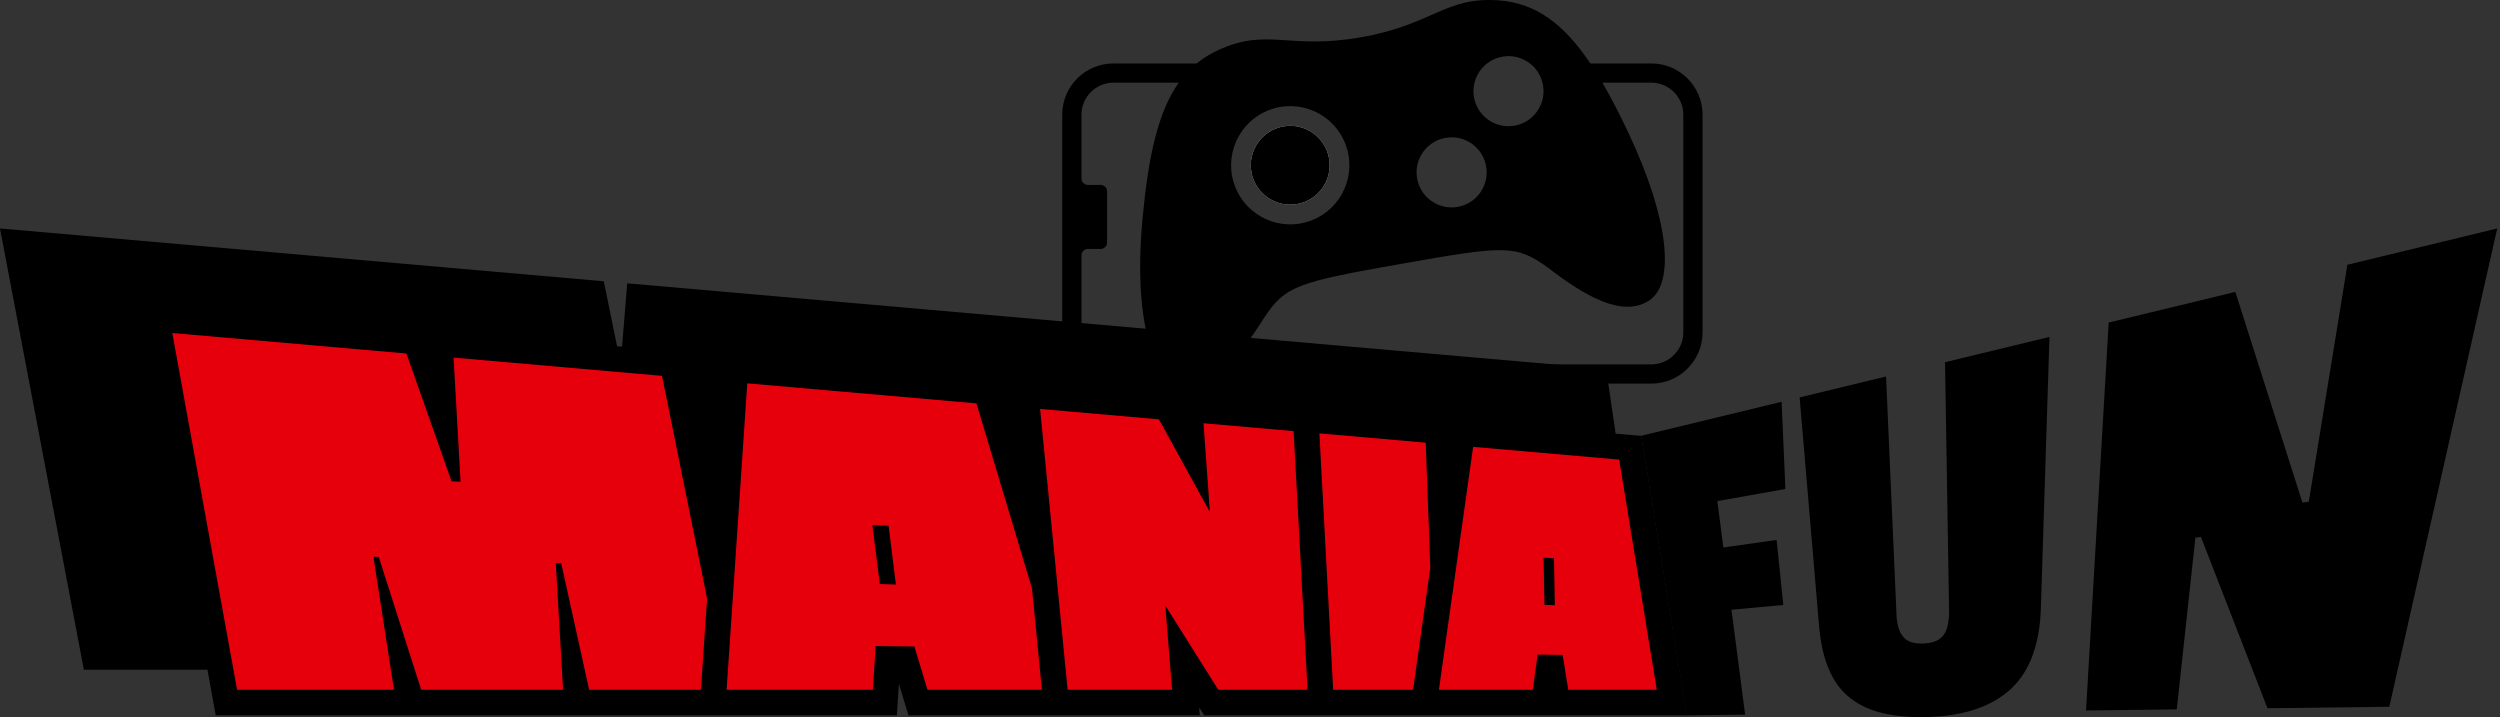
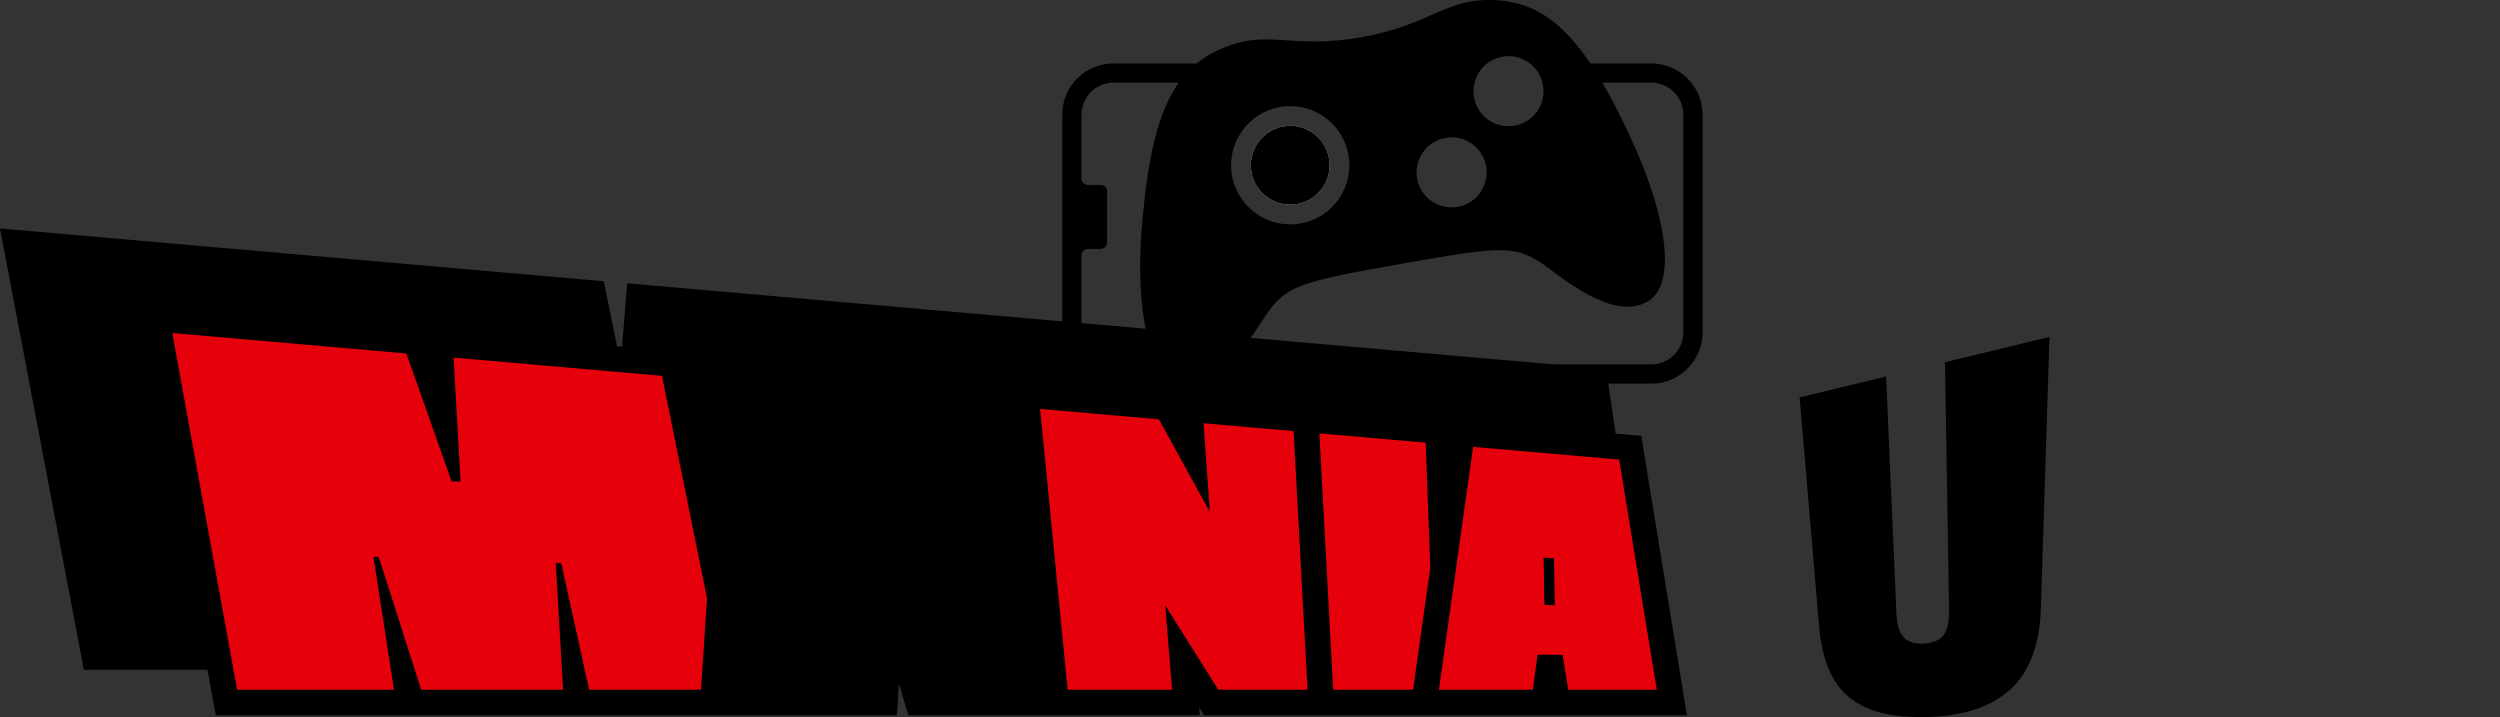
<svg xmlns="http://www.w3.org/2000/svg" width="251" height="72" viewBox="0 0 251 72" fill="none">
  <rect x="0" y="0" width="251" height="72" fill="#333333" stroke="none" />
  <g clip-path="url(#clip0_37_128)">
-     <path d="M179.254 49.095L172.421 50.31L173.025 54.964L178.374 54.212L179.042 60.737L173.841 61.219L175.211 71.749L169.335 71.82L164.771 43.753L178.875 40.339L179.254 49.101V49.095Z" fill="black" />
    <path d="M191.115 63.977C191.539 64.453 192.221 64.659 193.166 64.607C194.111 64.556 194.779 64.266 195.152 63.746C195.525 63.225 195.705 62.383 195.686 61.232L195.281 36.366L205.766 33.827L204.904 61.059C204.782 64.974 203.632 67.764 201.529 69.486C199.517 71.139 196.689 71.961 193.114 71.994C189.54 72.026 187.213 71.325 185.542 69.904C183.883 68.49 182.919 66.169 182.636 62.846L180.682 39.902L189.36 37.8L190.408 61.701C190.453 62.749 190.691 63.501 191.122 63.977H191.115Z" fill="black" />
-     <path d="M239.882 70.959L227.655 71.106L220.976 53.916L220.417 53.981L218.546 71.222L209.437 71.331L211.712 32.387L224.428 29.308L231.165 50.458L231.802 50.381L235.678 26.582L250.721 22.937L239.889 70.959H239.882Z" fill="black" />
    <path d="M120.902 71.82L120.394 71.023L120.459 71.82H91.209L90.656 69.994L90.251 68.638L90.199 69.416L90.045 71.82H21.658L21.279 69.711L20.829 67.243H8.421L0 22.937L60.621 28.241L61.952 34.759L62.454 34.804L62.974 28.446L93.253 31.095L122.747 33.679L126.366 33.994L128.841 34.213L139.558 35.151L161.254 37.048L162.212 43.534L162.791 43.586L164.784 43.759L165.105 45.733L168.879 68.837L169.367 71.82H120.902Z" fill="black" />
    <path d="M133.438 15.904C133.059 13.751 131.008 12.311 128.854 12.69C126.701 13.069 125.261 15.126 125.64 17.28C126.019 19.427 128.077 20.867 130.23 20.488C132.384 20.109 133.817 18.058 133.438 15.904ZM133.438 15.904C133.059 13.751 131.008 12.311 128.854 12.69C126.701 13.069 125.261 15.126 125.64 17.28C126.019 19.427 128.077 20.867 130.23 20.488C132.384 20.109 133.817 18.058 133.438 15.904ZM118.768 38.514C119.192 38.591 119.61 38.584 120.028 38.514H118.768ZM133.438 15.904C133.059 13.751 131.008 12.311 128.854 12.69C126.701 13.069 125.261 15.126 125.64 17.28C126.019 19.427 128.077 20.867 130.23 20.488C132.384 20.109 133.817 18.058 133.438 15.904ZM133.438 15.904C133.059 13.751 131.008 12.311 128.854 12.69C126.701 13.069 125.261 15.126 125.64 17.28C126.019 19.427 128.077 20.867 130.23 20.488C132.384 20.109 133.817 18.058 133.438 15.904ZM133.438 15.904C133.059 13.751 131.008 12.311 128.854 12.69C126.701 13.069 125.261 15.126 125.64 17.28C126.019 19.427 128.077 20.867 130.23 20.488C132.384 20.109 133.817 18.058 133.438 15.904Z" fill="black" />
    <path d="M165.793 6.371H159.673C157.018 2.417 154.247 0.347 150.57 0.045C145.125 -0.392 143.936 2.456 136.652 3.741C129.369 5.027 127.279 2.745 122.316 5.027C121.513 5.394 120.793 5.844 120.144 6.371H111.793C108.951 6.371 106.65 8.672 106.65 11.514V33.371C106.65 36.206 108.951 38.514 111.793 38.514H165.793C168.628 38.514 170.936 36.206 170.936 33.371V11.514C170.936 8.672 168.628 6.371 165.793 6.371ZM116.299 36.585H111.793C110.019 36.585 108.579 35.139 108.579 33.371V25.637C108.579 25.284 108.868 24.994 109.221 24.994H110.507C110.861 24.994 111.15 24.705 111.15 24.352V19.209C111.15 18.855 110.861 18.566 110.507 18.566H109.221C108.868 18.566 108.579 18.276 108.579 17.923V11.514C108.579 9.739 110.019 8.299 111.793 8.299H118.35C116.274 11.218 115.296 15.647 114.711 21.947C114.081 28.716 114.731 33.93 116.299 36.585ZM148.044 8.299C148.23 7.534 148.68 6.846 149.304 6.371C149.741 6.03 150.261 5.792 150.84 5.689C151.856 5.509 152.846 5.786 153.604 6.371C154.215 6.834 154.671 7.509 154.858 8.299C154.884 8.376 154.903 8.46 154.916 8.544C155.256 10.459 153.977 12.279 152.061 12.619C150.152 12.954 148.326 11.681 147.986 9.765C147.896 9.264 147.921 8.762 148.044 8.299ZM145.131 13.841C147.047 13.5 148.873 14.779 149.207 16.695C149.548 18.611 148.269 20.436 146.353 20.771C144.444 21.105 142.618 19.832 142.277 17.916C141.943 16.001 143.222 14.175 145.131 13.841ZM128.507 10.742C131.741 10.177 134.82 12.33 135.386 15.557C135.958 18.791 133.798 21.87 130.571 22.436C127.344 23.008 124.264 20.848 123.692 17.621C123.126 14.394 125.28 11.314 128.507 10.742ZM169.007 33.371C169.007 35.139 167.561 36.585 165.793 36.585H123.332C124.605 35.357 125.807 33.666 126.958 31.854C129.015 28.723 130.243 28.331 140.664 26.492C151.071 24.66 152.158 24.538 155.379 26.846C159.101 29.713 162.861 31.912 165.549 30.189C168.236 28.466 167.541 21.902 163.498 13.346C162.604 11.456 161.743 9.778 160.881 8.299H165.793C167.561 8.299 169.007 9.739 169.007 11.514V33.371Z" fill="black" />
    <path d="M130.23 20.488C128.077 20.867 126.019 19.427 125.64 17.28C125.261 15.126 126.701 13.069 128.854 12.69C131.008 12.311 133.059 13.751 133.438 15.904C133.817 18.058 132.384 20.109 130.23 20.488Z" fill="white" />
    <path d="M130.23 20.488C128.077 20.867 126.019 19.427 125.64 17.28C125.261 15.126 126.701 13.069 128.854 12.69C131.008 12.311 133.059 13.751 133.438 15.904C133.817 18.058 132.384 20.109 130.23 20.488Z" fill="black" />
    <path d="M122.316 69.249L116.994 60.789L117.675 69.249H107.19L106.798 65.257L106.149 58.609V58.603L104.426 41.059L116.357 42.101L121.474 51.409L120.832 42.493L129.876 43.284L129.896 43.65L131.278 69.249H122.316Z" fill="#E6000C" />
-     <path d="M103.616 59.111V59.098L98.036 40.5L75.028 38.488L73.581 59.921L73.254 64.781L72.951 69.249H87.634L87.917 64.858L91.806 64.909L93.118 69.249H104.606L103.616 59.111ZM88.335 58.635L87.583 52.708L89.216 52.785L89.949 58.687L88.335 58.635Z" fill="#E6000C" />
    <path d="M70.991 60.088L70.386 69.082L70.374 69.249H59.149L56.346 56.546L55.8 56.526L56.533 69.249H42.287L38.025 55.916L37.492 55.897L39.555 69.249H23.805L17.299 33.435L40.802 35.492L45.334 48.317L46.241 48.369L45.54 35.904L66.465 37.736L70.991 60.088Z" fill="#E6000C" />
    <path d="M143.602 56.977V56.983L141.924 68.895L141.872 69.249H133.849L132.467 43.509L133.477 43.599L143.139 44.447L143.602 56.977Z" fill="#E6000C" />
    <path d="M162.566 46.144L147.902 44.865L146.179 57.105V57.118L145.157 64.344L144.469 69.249H153.894L154.376 65.719L156.889 65.751L157.455 69.249H166.339L162.566 46.144ZM155.064 60.731L154.974 55.993L156.021 56.044L156.105 60.763L155.064 60.731Z" fill="#E6000C" />
  </g>
  <defs>
    <clipPath id="clip0_37_128">
      <rect width="250.714" height="72" fill="white" />
    </clipPath>
  </defs>
</svg>